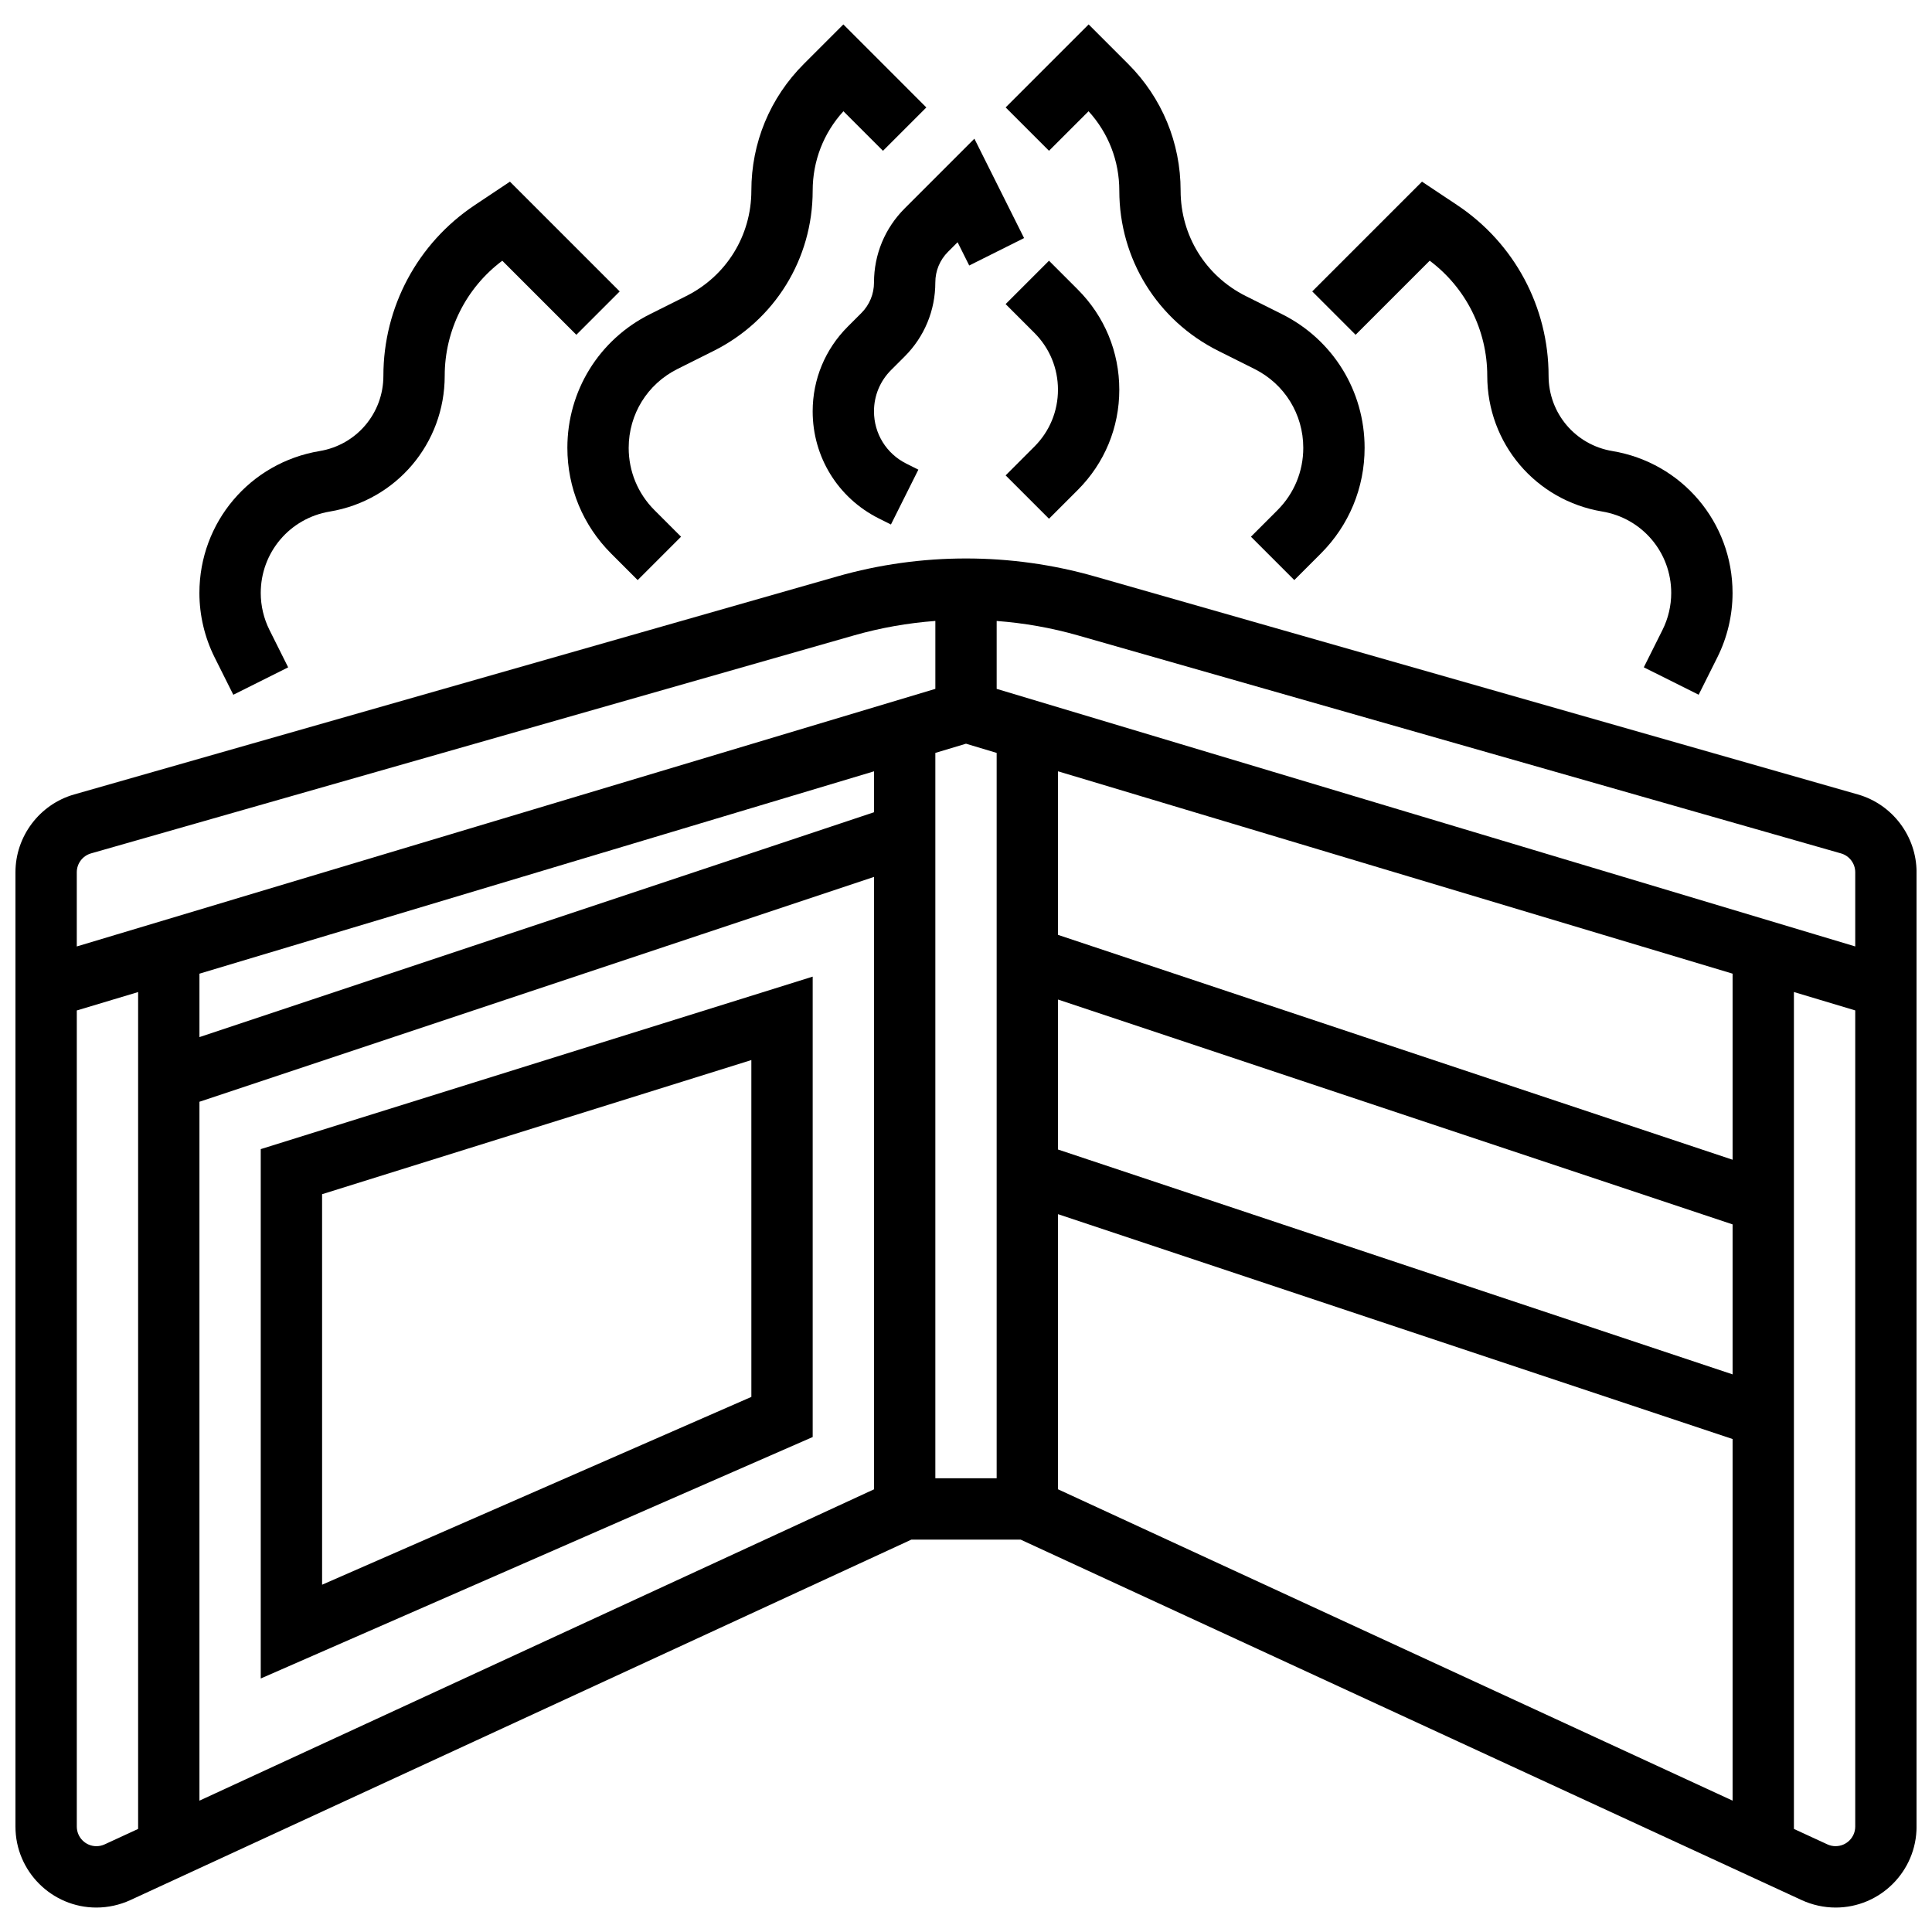
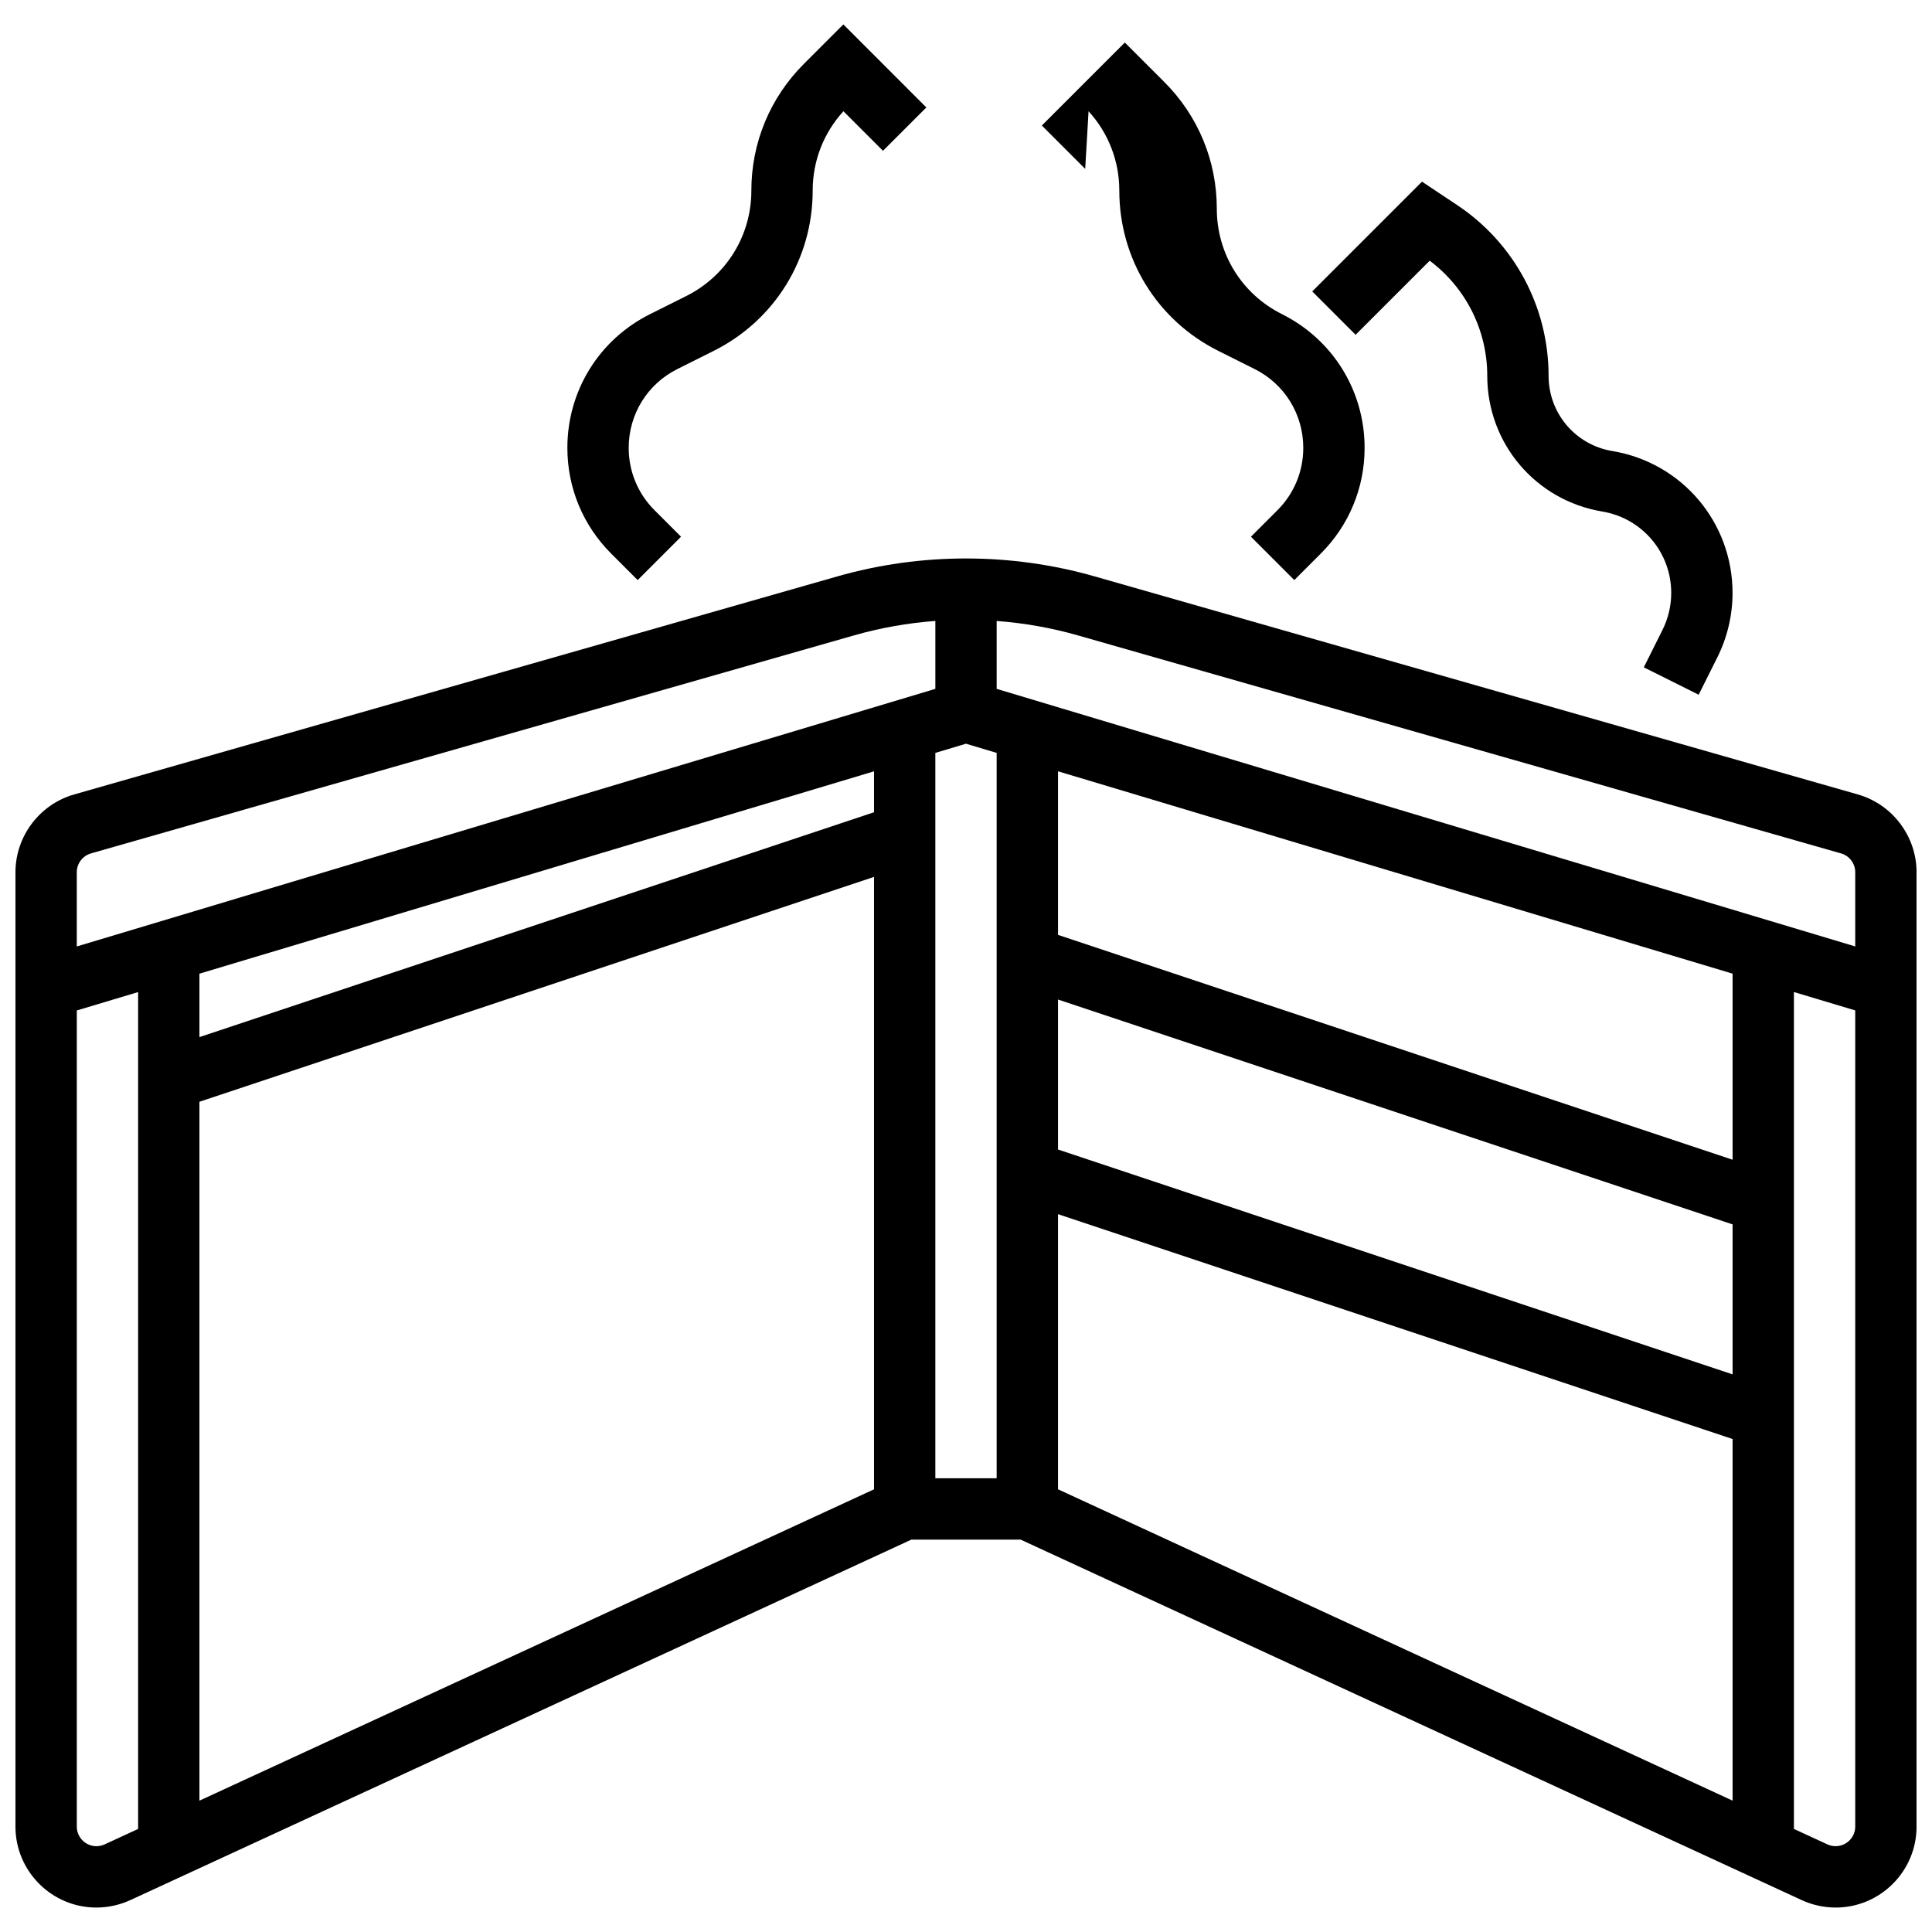
<svg xmlns="http://www.w3.org/2000/svg" width="800px" height="800px" version="1.1" viewBox="144 144 512 512">
  <defs>
    <clipPath id="a">
      <path d="m148.09 292h503.81v358h-503.81z" />
    </clipPath>
  </defs>
  <g clip-path="url(#a)">
    <path d="m636.36 354.54-202.25-57.785c-22.191-6.34-46.027-6.34-68.223 0l-202.24 57.785c-9.156 2.613-15.551 11.09-15.551 20.613v252.92c0 11.828 9.625 21.449 21.453 21.449 3.078 0 6.188-0.684 8.988-1.973l207-95.539h28.934l207 95.539c2.801 1.289 5.906 1.973 8.988 1.973 11.828 0 21.449-9.625 21.449-21.449v-252.92c0-9.523-6.394-18-15.547-20.613zm-4.465 15.625c2.215 0.633 3.762 2.684 3.762 4.984v19.668l-227.53-68.258v-17.996c7.269 0.543 14.492 1.812 21.52 3.82zm-256.27-21.758v10.848l-178.77 59.59v-16.809zm-178.77 87.57 178.77-59.59v162.3l-178.77 82.508zm195.02-92.449 8.125-2.438 8.125 2.438v192.23h-16.25zm211.28 164.7-178.77-59.59v-39.75l178.77 59.59zm-178.77-42.461 178.77 59.59v95.832l-178.77-82.512zm178.77-14.422-178.77-59.59v-43.352l178.77 53.629zm-435.04-81.184 202.24-57.785c7.031-2.008 14.25-3.277 21.523-3.82v18l-227.53 68.262v-19.668c0-2.305 1.547-4.356 3.766-4.988zm3.617 262.62c-0.68 0.312-1.434 0.48-2.18 0.48-2.867 0-5.199-2.332-5.199-5.199v-216.28l16.25-4.875v221.78zm458.73 0.477c-0.746 0-1.5-0.164-2.18-0.477l-8.875-4.094v-221.79l16.25 4.875v216.28c0.004 2.871-2.332 5.199-5.195 5.199z" />
  </g>
-   <path d="m213.1 448.53v140.29l146.27-63.992v-122.01zm130.02 65.664-113.76 49.773-0.004-103.49 113.76-35.551z" />
-   <path d="m410.5 269.98 11.492 11.492 7.633-7.633c7.094-7.094 11-16.527 11-26.555 0-10.031-3.906-19.461-11-26.555l-7.633-7.633-11.492 11.492 7.633 7.633c4.023 4.023 6.238 9.371 6.238 15.062 0 5.688-2.215 11.039-6.238 15.062z" />
  <path d="m294.36 262.69c0 10.582 4.121 20.527 11.602 28.012l7.027 7.027 11.492-11.492-7.027-7.027c-4.414-4.414-6.844-10.281-6.844-16.52 0-8.906 4.949-16.914 12.914-20.895l9.59-4.797c16.199-8.098 26.254-24.371 26.254-42.477 0-7.859 2.883-15.277 8.148-21.039l10.484 10.484 11.492-11.492-21.996-22-10.469 10.469c-8.973 8.973-13.91 20.895-13.91 33.578 0 11.906-6.617 22.613-17.266 27.938l-9.59 4.797c-13.508 6.754-21.902 20.328-21.902 35.434z" />
-   <path d="m205.83 328.12 14.535-7.266-4.957-9.918c-1.512-3.019-2.309-6.406-2.309-9.785 0-10.742 7.688-19.816 18.285-21.582 17.656-2.945 30.469-18.07 30.469-35.973 0-12.07 5.664-23.32 15.258-30.5l19.625 19.625 11.492-11.492-29.086-29.086-9.328 6.219c-15.16 10.105-24.211 27.016-24.211 45.234 0 9.922-7.106 18.309-16.891 19.938-18.465 3.082-31.867 18.898-31.867 37.617 0 5.891 1.395 11.789 4.027 17.051z" />
-   <path d="m432.48 173.48c5.266 5.766 8.148 13.18 8.148 21.039 0 18.102 10.059 34.379 26.25 42.473l9.59 4.797c7.965 3.984 12.914 11.992 12.914 20.898 0 6.242-2.43 12.109-6.844 16.52l-7.027 7.027 11.492 11.492 7.027-7.027c7.484-7.484 11.605-17.434 11.605-28.012 0-15.102-8.391-28.68-21.898-35.434l-9.59-4.797c-10.652-5.324-17.27-16.027-17.27-27.938 0-12.684-4.941-24.609-13.906-33.578l-10.469-10.469-21.996 21.996 11.492 11.492z" />
+   <path d="m432.48 173.48c5.266 5.766 8.148 13.18 8.148 21.039 0 18.102 10.059 34.379 26.25 42.473l9.59 4.797c7.965 3.984 12.914 11.992 12.914 20.898 0 6.242-2.43 12.109-6.844 16.52l-7.027 7.027 11.492 11.492 7.027-7.027c7.484-7.484 11.605-17.434 11.605-28.012 0-15.102-8.391-28.68-21.898-35.434c-10.652-5.324-17.27-16.027-17.27-27.938 0-12.684-4.941-24.609-13.906-33.578l-10.469-10.469-21.996 21.996 11.492 11.492z" />
  <path d="m522.88 213.09c9.59 7.18 15.258 18.434 15.258 30.5 0 17.902 12.816 33.027 30.473 35.969 10.594 1.77 18.281 10.848 18.281 21.586 0 3.379-0.797 6.762-2.309 9.785l-4.957 9.918 14.535 7.266 4.957-9.914c2.637-5.266 4.027-11.164 4.027-17.055 0-18.719-13.402-34.539-31.863-37.613-9.789-1.629-16.891-10.016-16.891-19.938 0-18.219-9.051-35.129-24.211-45.234l-9.332-6.219-29.09 29.09 11.492 11.492z" />
-   <path d="m375.62 218.85c0 3.07-1.195 5.957-3.367 8.125l-3.59 3.59c-5.992 5.996-9.297 13.965-9.297 22.445 0 12.102 6.723 22.98 17.547 28.391l3.195 1.598 7.269-14.535-3.199-1.602c-5.281-2.641-8.562-7.949-8.562-13.855 0-4.137 1.609-8.027 4.539-10.953l3.59-3.586c5.238-5.238 8.125-12.207 8.125-19.617 0-3.07 1.195-5.957 3.367-8.125l2.535-2.535 3.082 6.168 14.535-7.269-13.168-26.336-18.477 18.48c-5.238 5.238-8.125 12.207-8.125 19.617z" />
</svg>